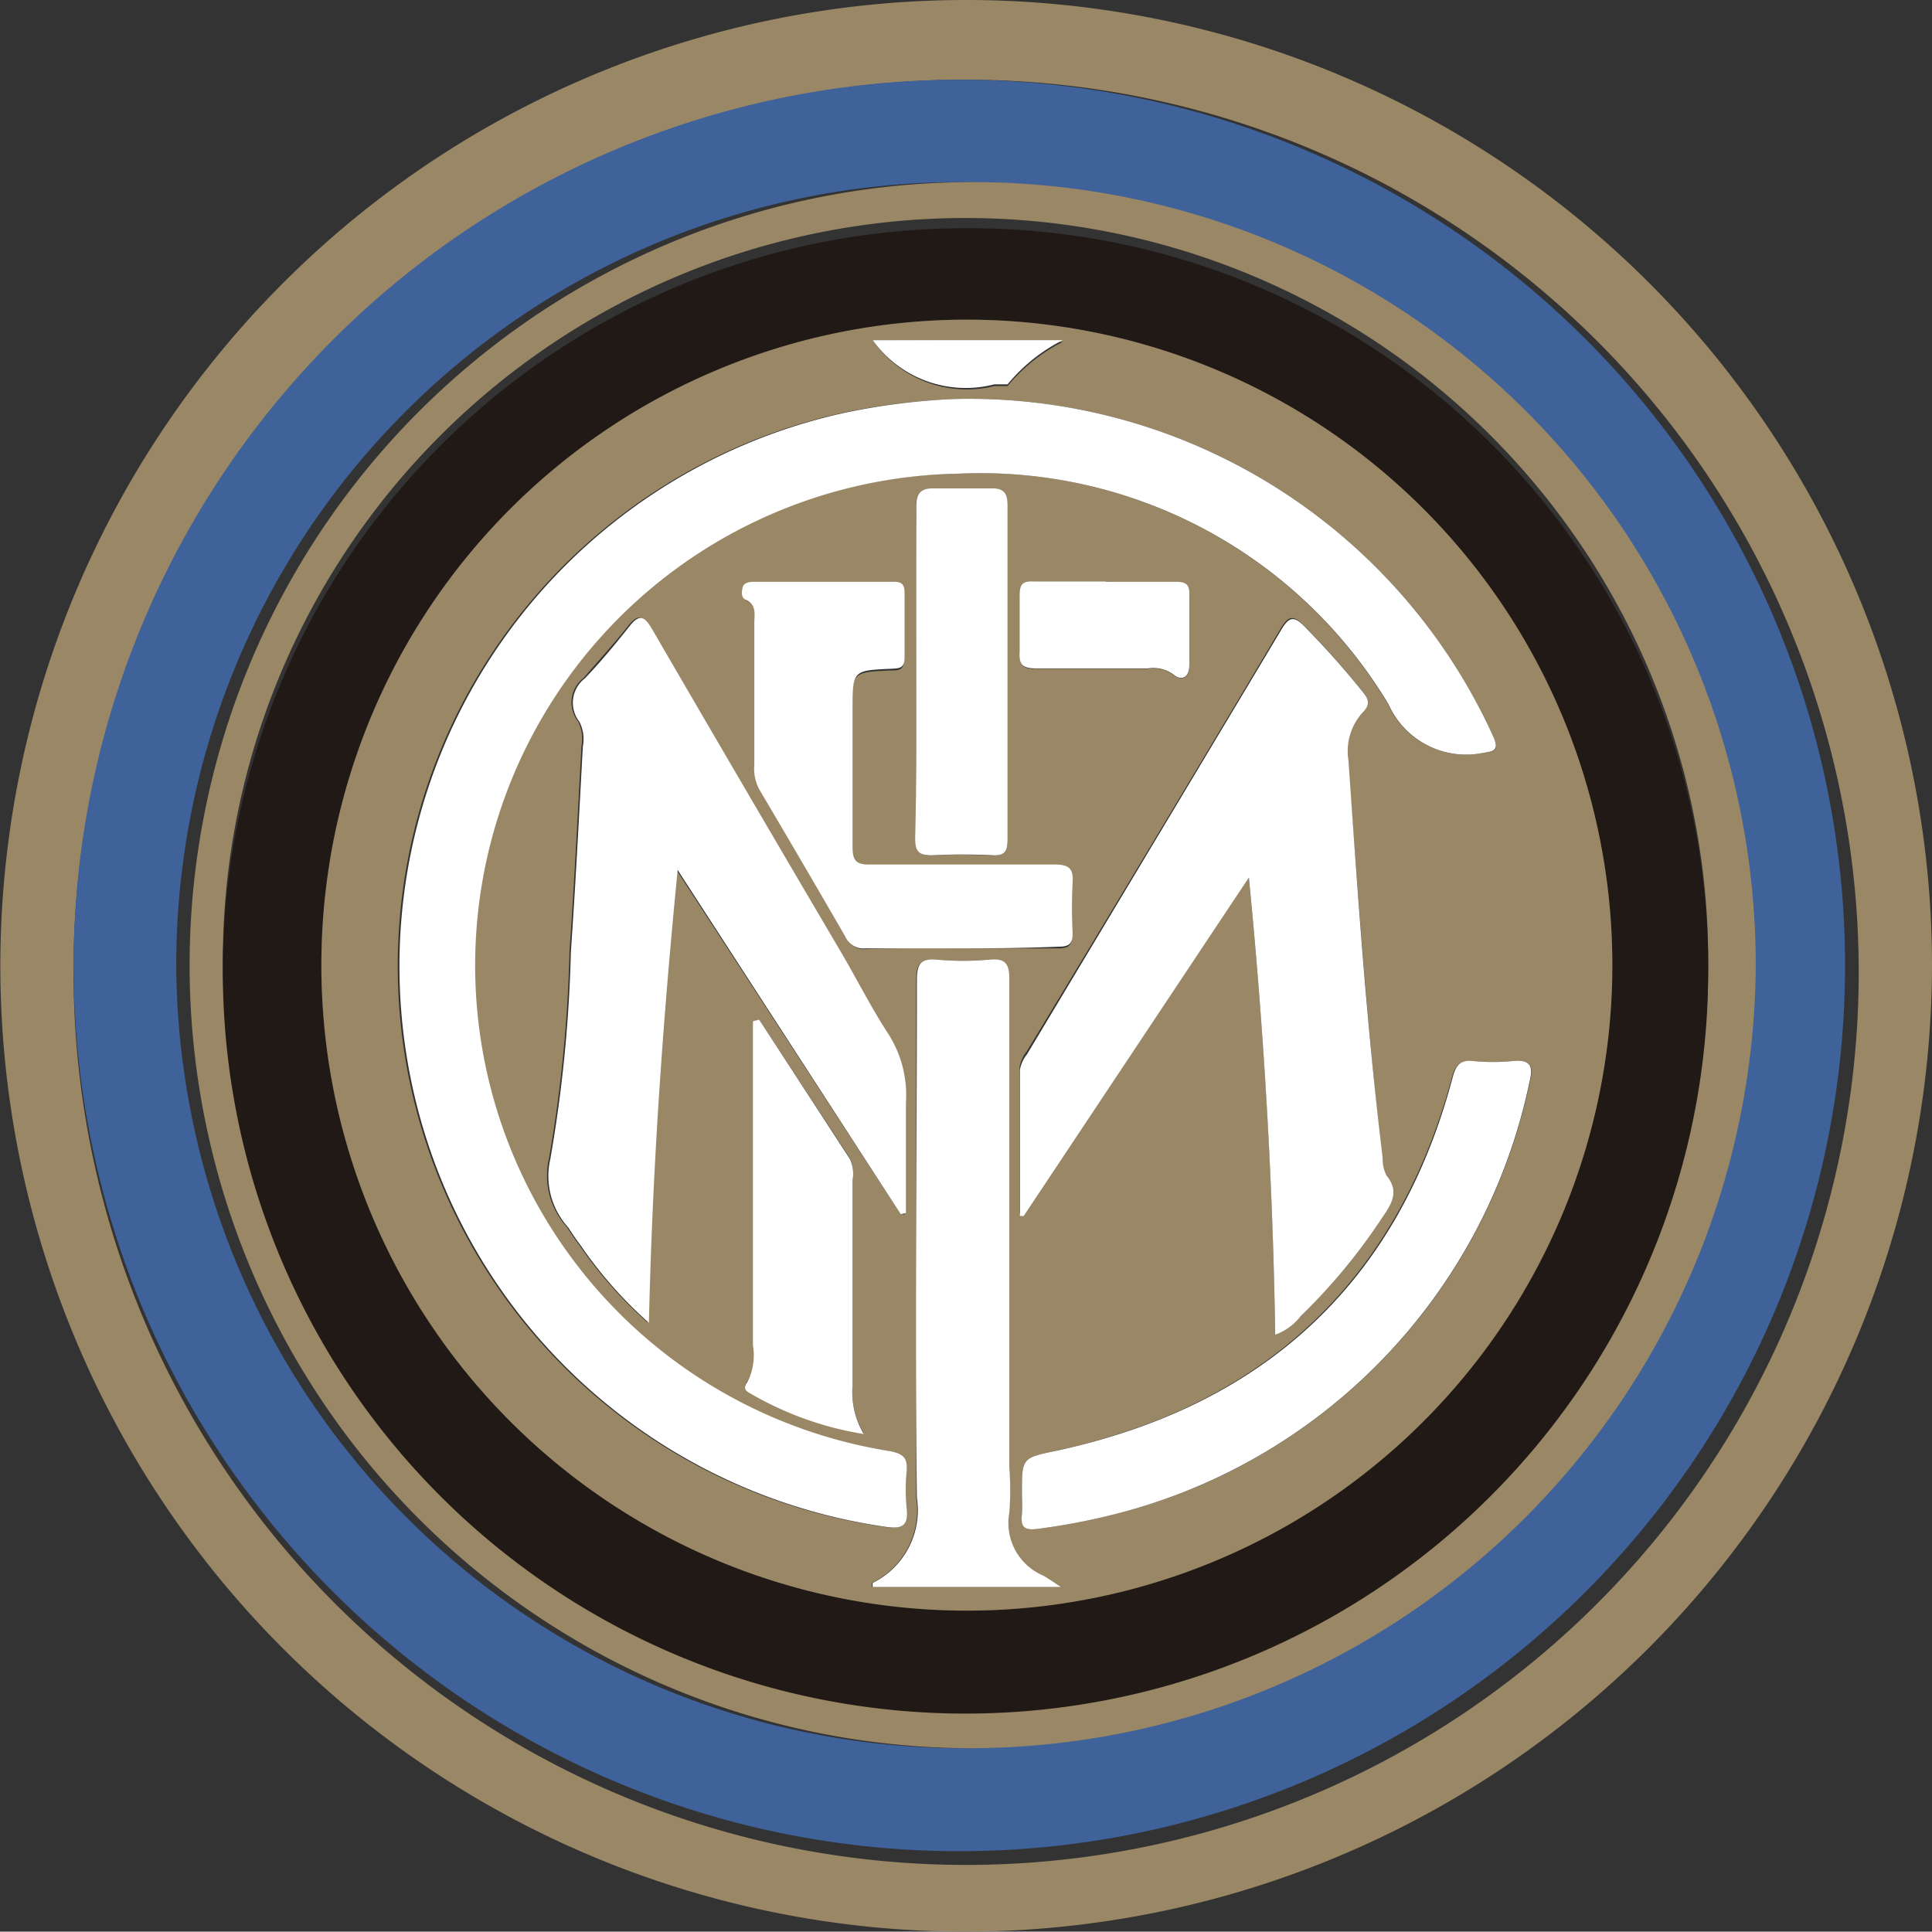
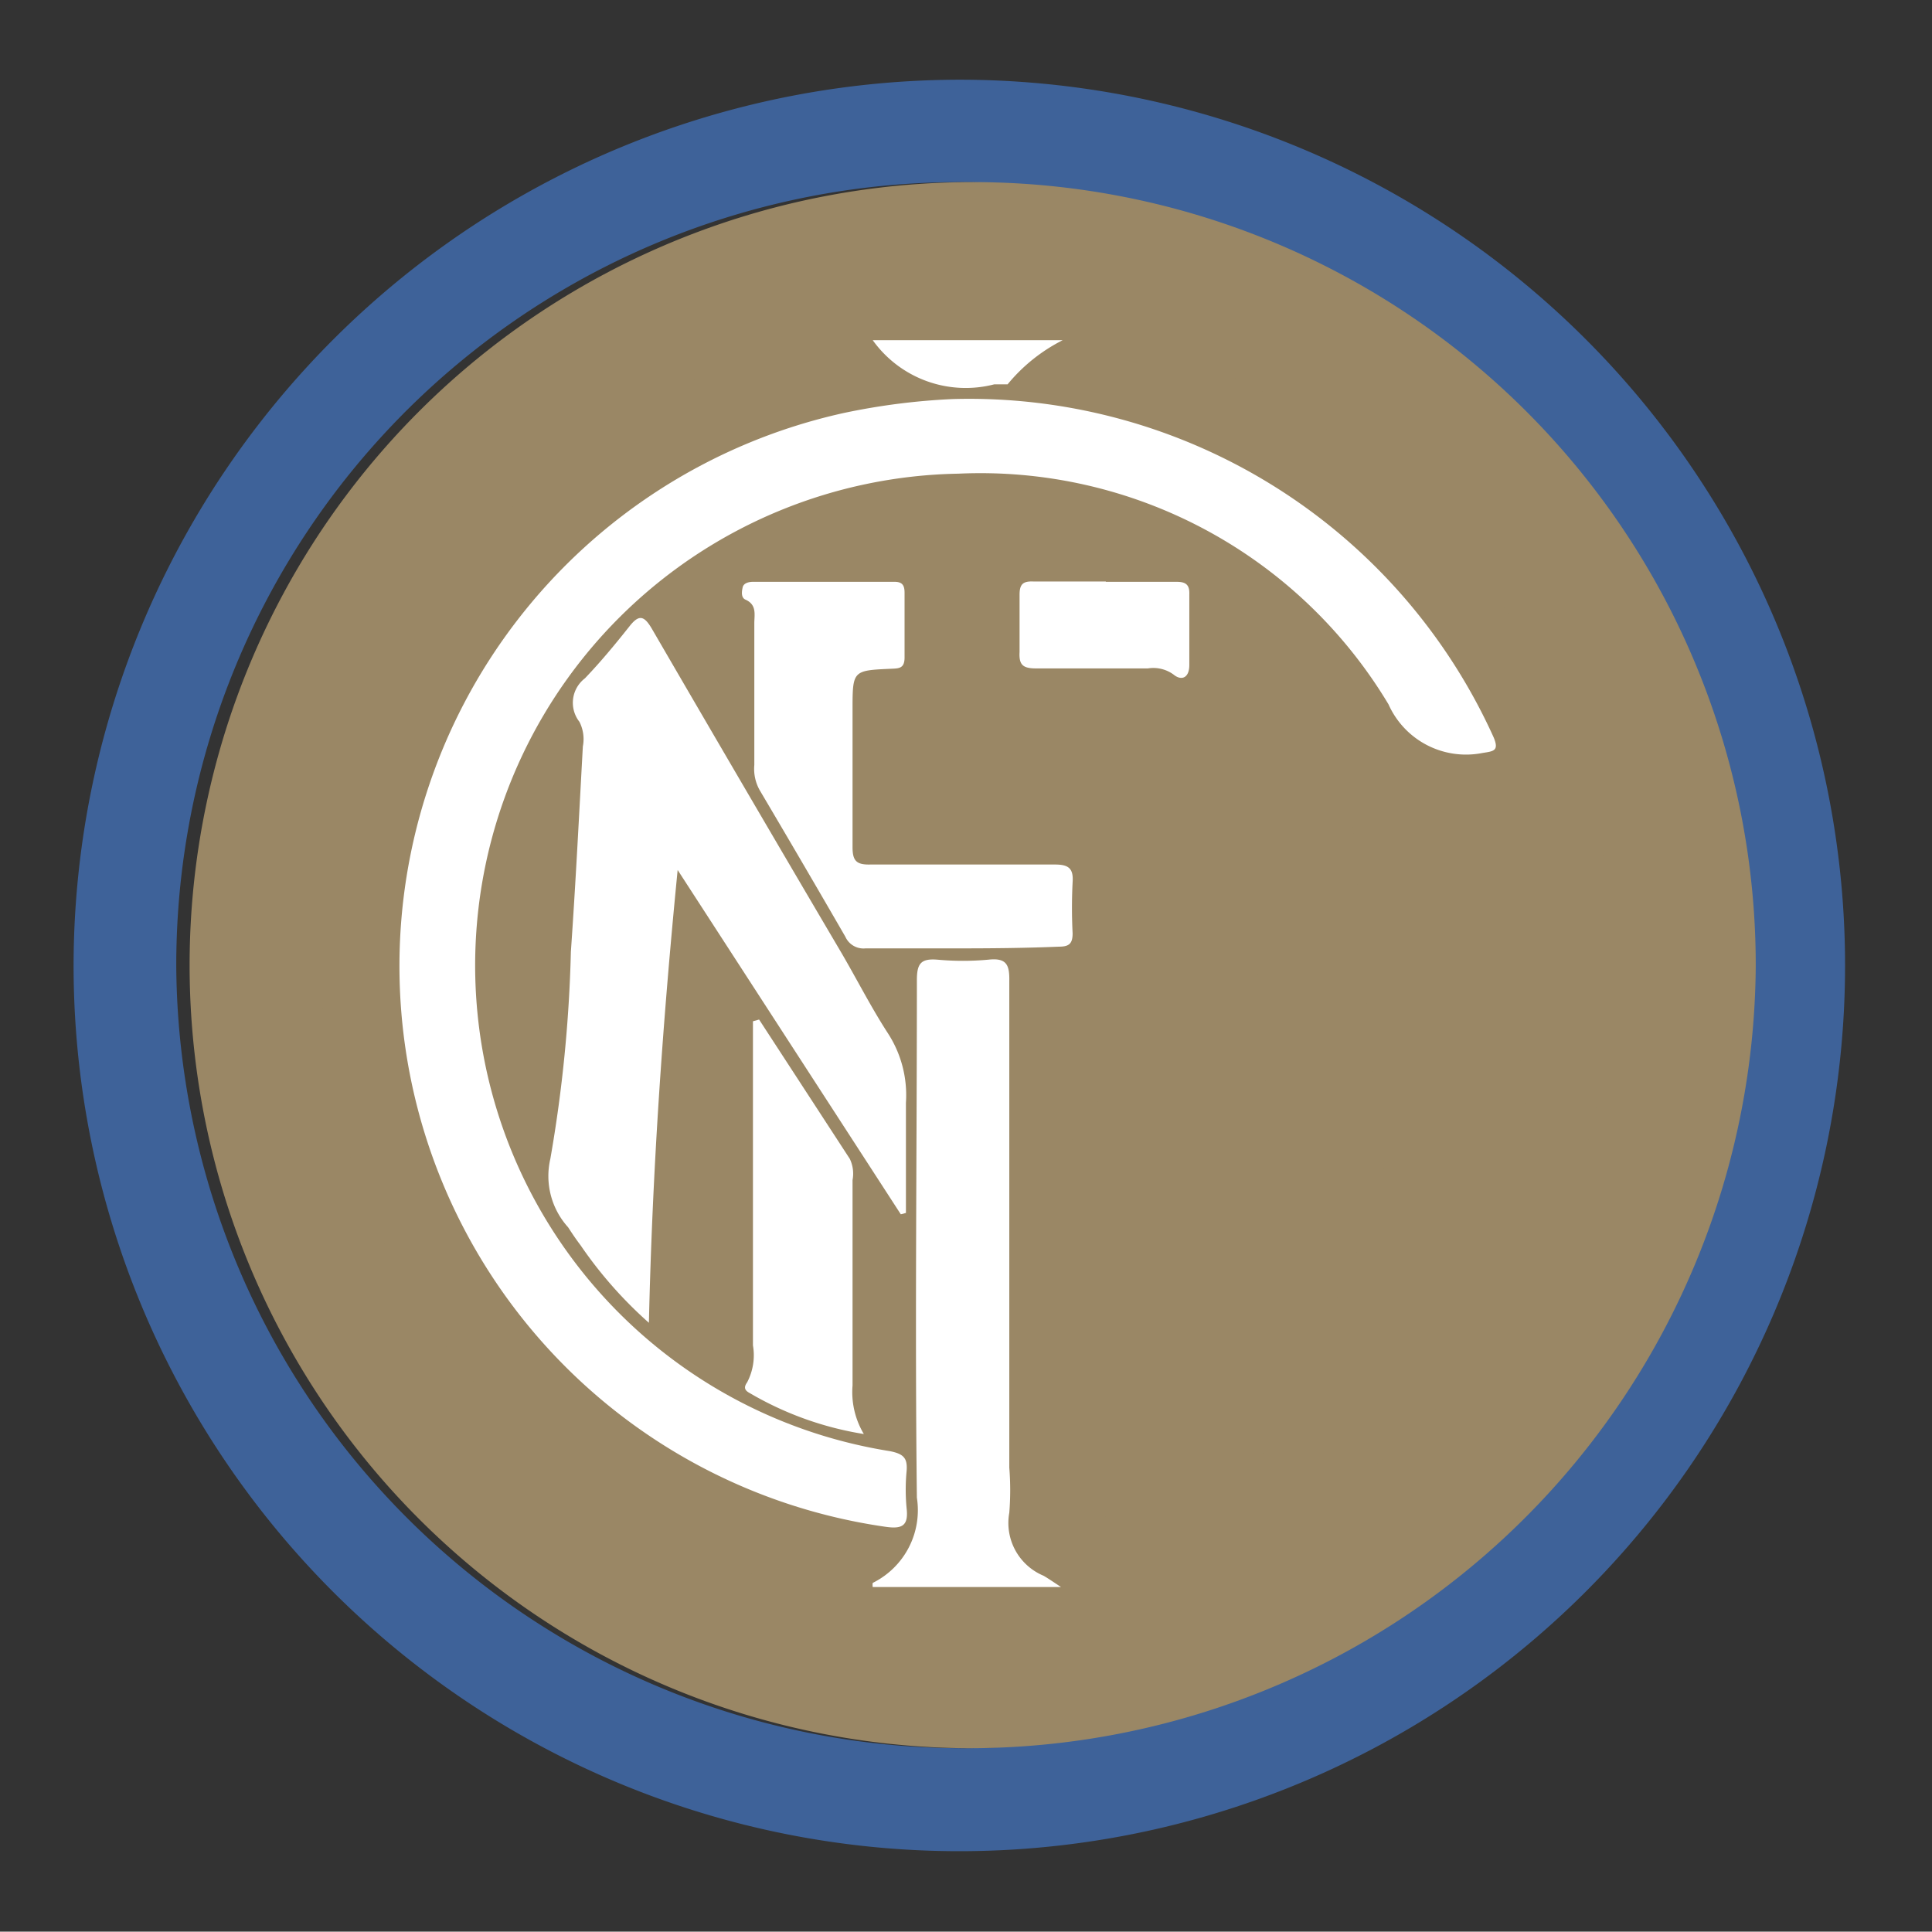
<svg xmlns="http://www.w3.org/2000/svg" viewBox="0 0 56.45 56.44">
  <rect x="0" y="0" width="56.45" height="56.44" fill="#333333" stroke="none" />
  <defs>
    <style>.cls-1{fill:#9a8765;}.cls-1,.cls-2,.cls-3,.cls-4{fill-rule:evenodd;}.cls-2{fill:#3e6299;}.cls-3{fill:#211915;}.cls-4{fill:#fff;}</style>
  </defs>
  <title>35</title>
  <g id="Layer_2" data-name="Layer 2">
    <g id="Capa_1" data-name="Capa 1">
      <g id="_35" data-name="35">
-         <path class="cls-1" d="M28.24,56.44A28.22,28.22,0,1,1,56.45,28.17,28.28,28.28,0,0,1,28.24,56.44ZM2.15,28.17A26.08,26.08,0,1,0,28.25,2.33,26,26,0,0,0,2.15,28.17Z" />
        <path class="cls-2" d="M2.15,28.17A25.91,25.91,0,0,1,28.25,2.33,25.88,25.88,0,1,1,2.15,28.17ZM28.21,51.08A22.88,22.88,0,1,0,5.15,28.2,23,23,0,0,0,28.21,51.08Z" />
-         <path class="cls-1" d="M28.21,51.08A22.88,22.88,0,1,1,51.3,28.23,23,23,0,0,1,28.21,51.08Zm21.7-22.8A21.7,21.7,0,1,0,28.17,49.77,21.58,21.58,0,0,0,49.91,28.28Z" />
-         <path class="cls-3" d="M49.91,28.28A21.7,21.7,0,1,1,28.48,6.67,21.57,21.57,0,0,1,49.91,28.28ZM28.2,47.06a18.86,18.86,0,1,0,.1-37.72,18.86,18.86,0,1,0-.1,37.72Z" />
+         <path class="cls-1" d="M28.21,51.08A22.88,22.88,0,1,1,51.3,28.23,23,23,0,0,1,28.21,51.08Zm21.7-22.8Z" />
        <path class="cls-1" d="M28.2,47.06a18.86,18.86,0,1,1,.1-37.72,18.86,18.86,0,1,1-.1,37.72Zm-.37-35.4a19.67,19.67,0,0,0-3.24.41,16.55,16.55,0,0,0,1.23,32.54c.48.07.68,0,.62-.54a5.67,5.67,0,0,1,0-1.09c0-.38-.09-.5-.49-.58a14.37,14.37,0,0,1,2-28.56,13.9,13.9,0,0,1,12.61,6.74A2.48,2.48,0,0,0,43.32,22c.37-.05.49-.06.32-.46A16.82,16.82,0,0,0,27.83,11.66ZM37.26,39a1.65,1.65,0,0,0,.69-.49,17.24,17.24,0,0,0,2.36-2.88c.28-.42.6-.8.18-1.32a1,1,0,0,1-.11-.5c-.44-3.86-.7-7.74-1-11.62a1.68,1.68,0,0,1,.42-1.41c.21-.21.18-.37,0-.59a24.93,24.93,0,0,0-1.68-1.89c-.33-.35-.48-.32-.72.1Q33.74,24.55,30,30.72a1,1,0,0,0-.21.46c0,1.42,0,2.85,0,4.27l.11,0,6.58-9.89C36.93,30.06,37.19,34.48,37.26,39ZM26.32,35.48l.11,0c0-1.07,0-2.15,0-3.22a3.32,3.32,0,0,0-.54-2.05c-.51-.79-.93-1.63-1.41-2.44Q21.75,23,19,18.35c-.22-.37-.37-.41-.64-.07-.42.53-.85,1-1.31,1.53a.9.9,0,0,0-.16,1.27,1.12,1.12,0,0,1,.1.72c-.11,2-.21,4-.35,6a40.66,40.66,0,0,1-.6,6.05,2.23,2.23,0,0,0,.52,2c.11.17.23.35.36.52a12.26,12.26,0,0,0,2,2.27c.1-4.43.4-8.76.84-13.23ZM31,46.37c-.28-.18-.4-.26-.53-.33a1.67,1.67,0,0,1-1-1.84,8.3,8.3,0,0,0,0-1.32q0-7.11,0-14.2c0-.48-.07-.7-.61-.64a8.24,8.24,0,0,1-1.49,0c-.49,0-.6.12-.6.6,0,5,0,10.08,0,15.12a2.37,2.37,0,0,1-1.29,2.49.35.35,0,0,0,0,.12ZM29.86,43.6c0,.21,0,.42,0,.63,0,.37.05.5.47.44a18.74,18.74,0,0,0,2.09-.39A16.5,16.5,0,0,0,44.7,31.61c.1-.41.07-.66-.46-.61A6.12,6.12,0,0,1,43,31c-.36,0-.48.13-.57.46-1.62,6-5.52,9.62-11.59,10.93C29.86,42.61,29.86,42.59,29.86,43.6ZM28.05,27.71c.95,0,1.91,0,2.87,0,.3,0,.41-.09.4-.39a14.81,14.81,0,0,1,0-1.49c0-.41-.12-.52-.52-.52-1.8,0-3.59,0-5.39,0-.41,0-.52-.11-.52-.51,0-1.34,0-2.68,0-4,0-1.16,0-1.16,1.13-1.21.23,0,.4,0,.39-.33,0-.63,0-1.26,0-1.89,0-.21-.06-.32-.29-.32H22c-.11,0-.24,0-.28.13s0,.3.08.36c.34.15.26.44.26.69,0,1.38,0,2.76,0,4.14a1.27,1.27,0,0,0,.17.76q1.26,2.13,2.49,4.26a.58.58,0,0,0,.59.34C26.21,27.7,27.13,27.71,28.05,27.71Zm-1.28-8.09c0,1.63,0,3.26,0,4.88,0,.37.1.51.48.49A17.61,17.61,0,0,1,29,25c.37,0,.44-.13.44-.47q0-4.87,0-9.76c0-.33-.1-.5-.44-.49H27.24c-.36,0-.48.16-.48.53C26.78,16.41,26.77,18,26.77,19.62ZM22.18,29.79l-.14.05v9.47a1.7,1.7,0,0,1-.21,1.06c-.1.14-.08.23.07.31a9.57,9.57,0,0,0,3.34,1.2,2.39,2.39,0,0,1-.33-1.42v-6a1,1,0,0,0-.08-.62ZM32.31,17H30.18c-.3,0-.4.09-.39.39,0,.56,0,1.11,0,1.67,0,.37.09.5.48.48,1.09,0,2.18,0,3.27,0a1,1,0,0,1,.75.18c.23.19.47.1.46-.28q0-1,0-2.07c0-.28-.11-.36-.37-.36C33.69,17.05,33,17,32.31,17ZM25.5,9.94a3.34,3.34,0,0,0,3.55,1.34h.23s.13,0,.16,0a5,5,0,0,1,1.61-1.29Z" />
        <path class="cls-4" d="M27.83,11.66a16.82,16.82,0,0,1,15.81,9.88c.17.4,0,.41-.32.46a2.48,2.48,0,0,1-2.75-1.42A13.9,13.9,0,0,0,28,13.84,14.37,14.37,0,0,0,26,42.4c.4.08.52.2.49.58a5.67,5.67,0,0,0,0,1.09c.06.52-.14.61-.62.54a16.55,16.55,0,0,1-1.23-32.54A19.67,19.67,0,0,1,27.83,11.66Z" />
-         <path class="cls-4" d="M37.26,39c-.07-4.47-.33-8.89-.77-13.36l-6.58,9.89-.11,0c0-1.42,0-2.85,0-4.27a1,1,0,0,1,.21-.46q3.71-6.18,7.41-12.37c.24-.42.39-.45.72-.1a24.93,24.93,0,0,1,1.68,1.89c.18.22.21.38,0,.59a1.68,1.68,0,0,0-.42,1.41c.27,3.88.53,7.76,1,11.62a1,1,0,0,0,.11.5c.42.52.1.9-.18,1.32A17.24,17.24,0,0,1,38,38.46,1.65,1.65,0,0,1,37.26,39Z" />
        <path class="cls-4" d="M26.32,35.48,19.8,25.42c-.44,4.47-.74,8.8-.84,13.23a12.26,12.26,0,0,1-2-2.27c-.13-.17-.25-.35-.36-.52a2.23,2.23,0,0,1-.52-2,40.66,40.66,0,0,0,.6-6.05c.14-2,.24-4,.35-6a1.12,1.12,0,0,0-.1-.72.9.9,0,0,1,.16-1.27c.46-.48.89-1,1.31-1.53.27-.34.42-.3.64.07q2.73,4.7,5.48,9.37c.48.81.9,1.65,1.41,2.44a3.32,3.32,0,0,1,.54,2.05c0,1.07,0,2.15,0,3.22Z" />
        <path class="cls-4" d="M31,46.37H25.5a.35.35,0,0,1,0-.12,2.37,2.37,0,0,0,1.29-2.49c-.06-5,0-10.08,0-15.12,0-.48.11-.64.6-.6a8.24,8.24,0,0,0,1.49,0c.54-.06.62.16.61.64q0,7.09,0,14.2a8.3,8.3,0,0,1,0,1.32,1.67,1.67,0,0,0,1,1.84C30.61,46.11,30.73,46.19,31,46.37Z" />
-         <path class="cls-4" d="M29.86,43.6c0-1,0-1,1-1.21,6.07-1.31,10-4.91,11.59-10.93.09-.33.21-.49.57-.46a6.12,6.12,0,0,0,1.21,0c.53-.05.56.2.46.61A16.5,16.5,0,0,1,32.42,44.28a18.74,18.74,0,0,1-2.09.39c-.42.06-.51-.07-.47-.44C29.87,44,29.86,43.81,29.86,43.6Z" />
        <path class="cls-4" d="M28.05,27.71c-.92,0-1.84,0-2.76,0a.58.58,0,0,1-.59-.34q-1.23-2.13-2.49-4.26a1.27,1.27,0,0,1-.17-.76c0-1.38,0-2.76,0-4.14,0-.25.08-.54-.26-.69-.13-.06-.11-.23-.08-.36S21.89,17,22,17h4.14c.23,0,.29.11.29.32,0,.63,0,1.26,0,1.89,0,.32-.16.32-.39.33-1.13.05-1.13.05-1.13,1.21,0,1.34,0,2.68,0,4,0,.4.11.52.52.51,1.8,0,3.59,0,5.39,0,.4,0,.55.11.52.52a14.81,14.81,0,0,0,0,1.49c0,.3-.1.39-.4.39C30,27.7,29,27.71,28.05,27.71Z" />
-         <path class="cls-4" d="M26.77,19.62c0-1.6,0-3.21,0-4.82,0-.37.12-.53.48-.53H29c.34,0,.44.16.44.49q0,4.89,0,9.76c0,.34-.07.49-.44.47a17.61,17.61,0,0,0-1.78,0c-.38,0-.48-.12-.48-.49C26.78,22.88,26.77,21.25,26.77,19.62Z" />
        <path class="cls-4" d="M22.18,29.79l2.65,4.07a1,1,0,0,1,.08.62v6a2.39,2.39,0,0,0,.33,1.42,9.57,9.57,0,0,1-3.34-1.2c-.15-.08-.17-.17-.07-.31A1.7,1.7,0,0,0,22,39.31V29.84Z" />
        <path class="cls-4" d="M32.31,17c.69,0,1.38,0,2.07,0,.26,0,.38.08.37.36q0,1,0,2.07c0,.38-.23.47-.46.28a1,1,0,0,0-.75-.18c-1.09,0-2.18,0-3.27,0-.39,0-.5-.11-.48-.48,0-.56,0-1.11,0-1.67,0-.3.09-.4.39-.39h2.13Z" />
        <path class="cls-4" d="M25.5,9.94h5.55a5,5,0,0,0-1.61,1.29s-.11,0-.16,0h-.23A3.34,3.34,0,0,1,25.5,9.94Z" />
      </g>
    </g>
  </g>
</svg>